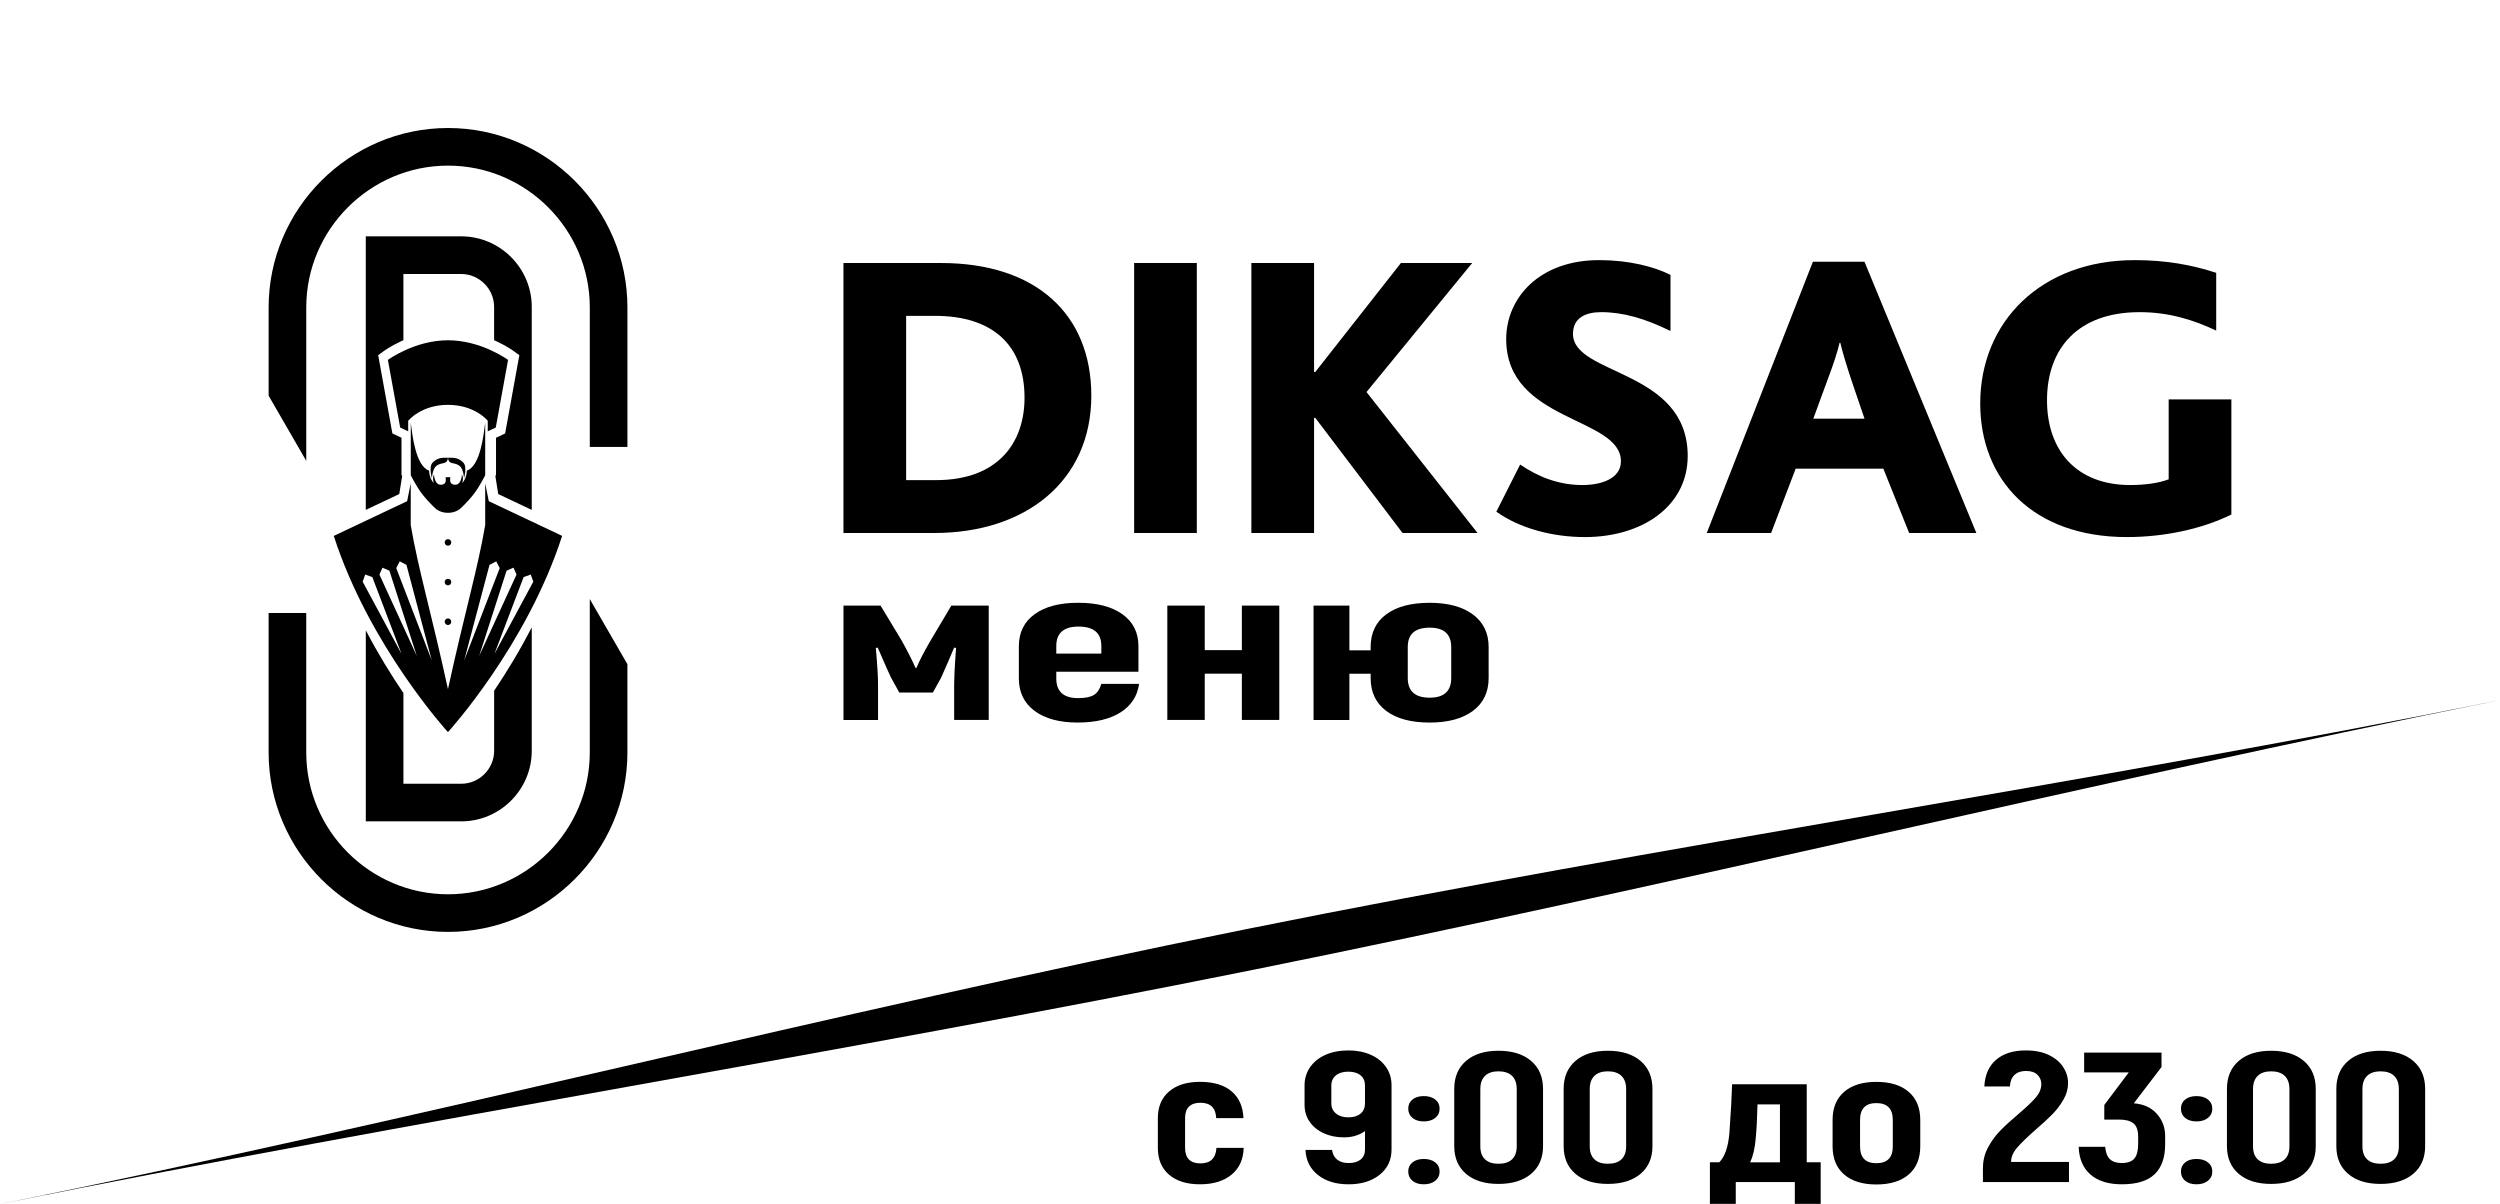
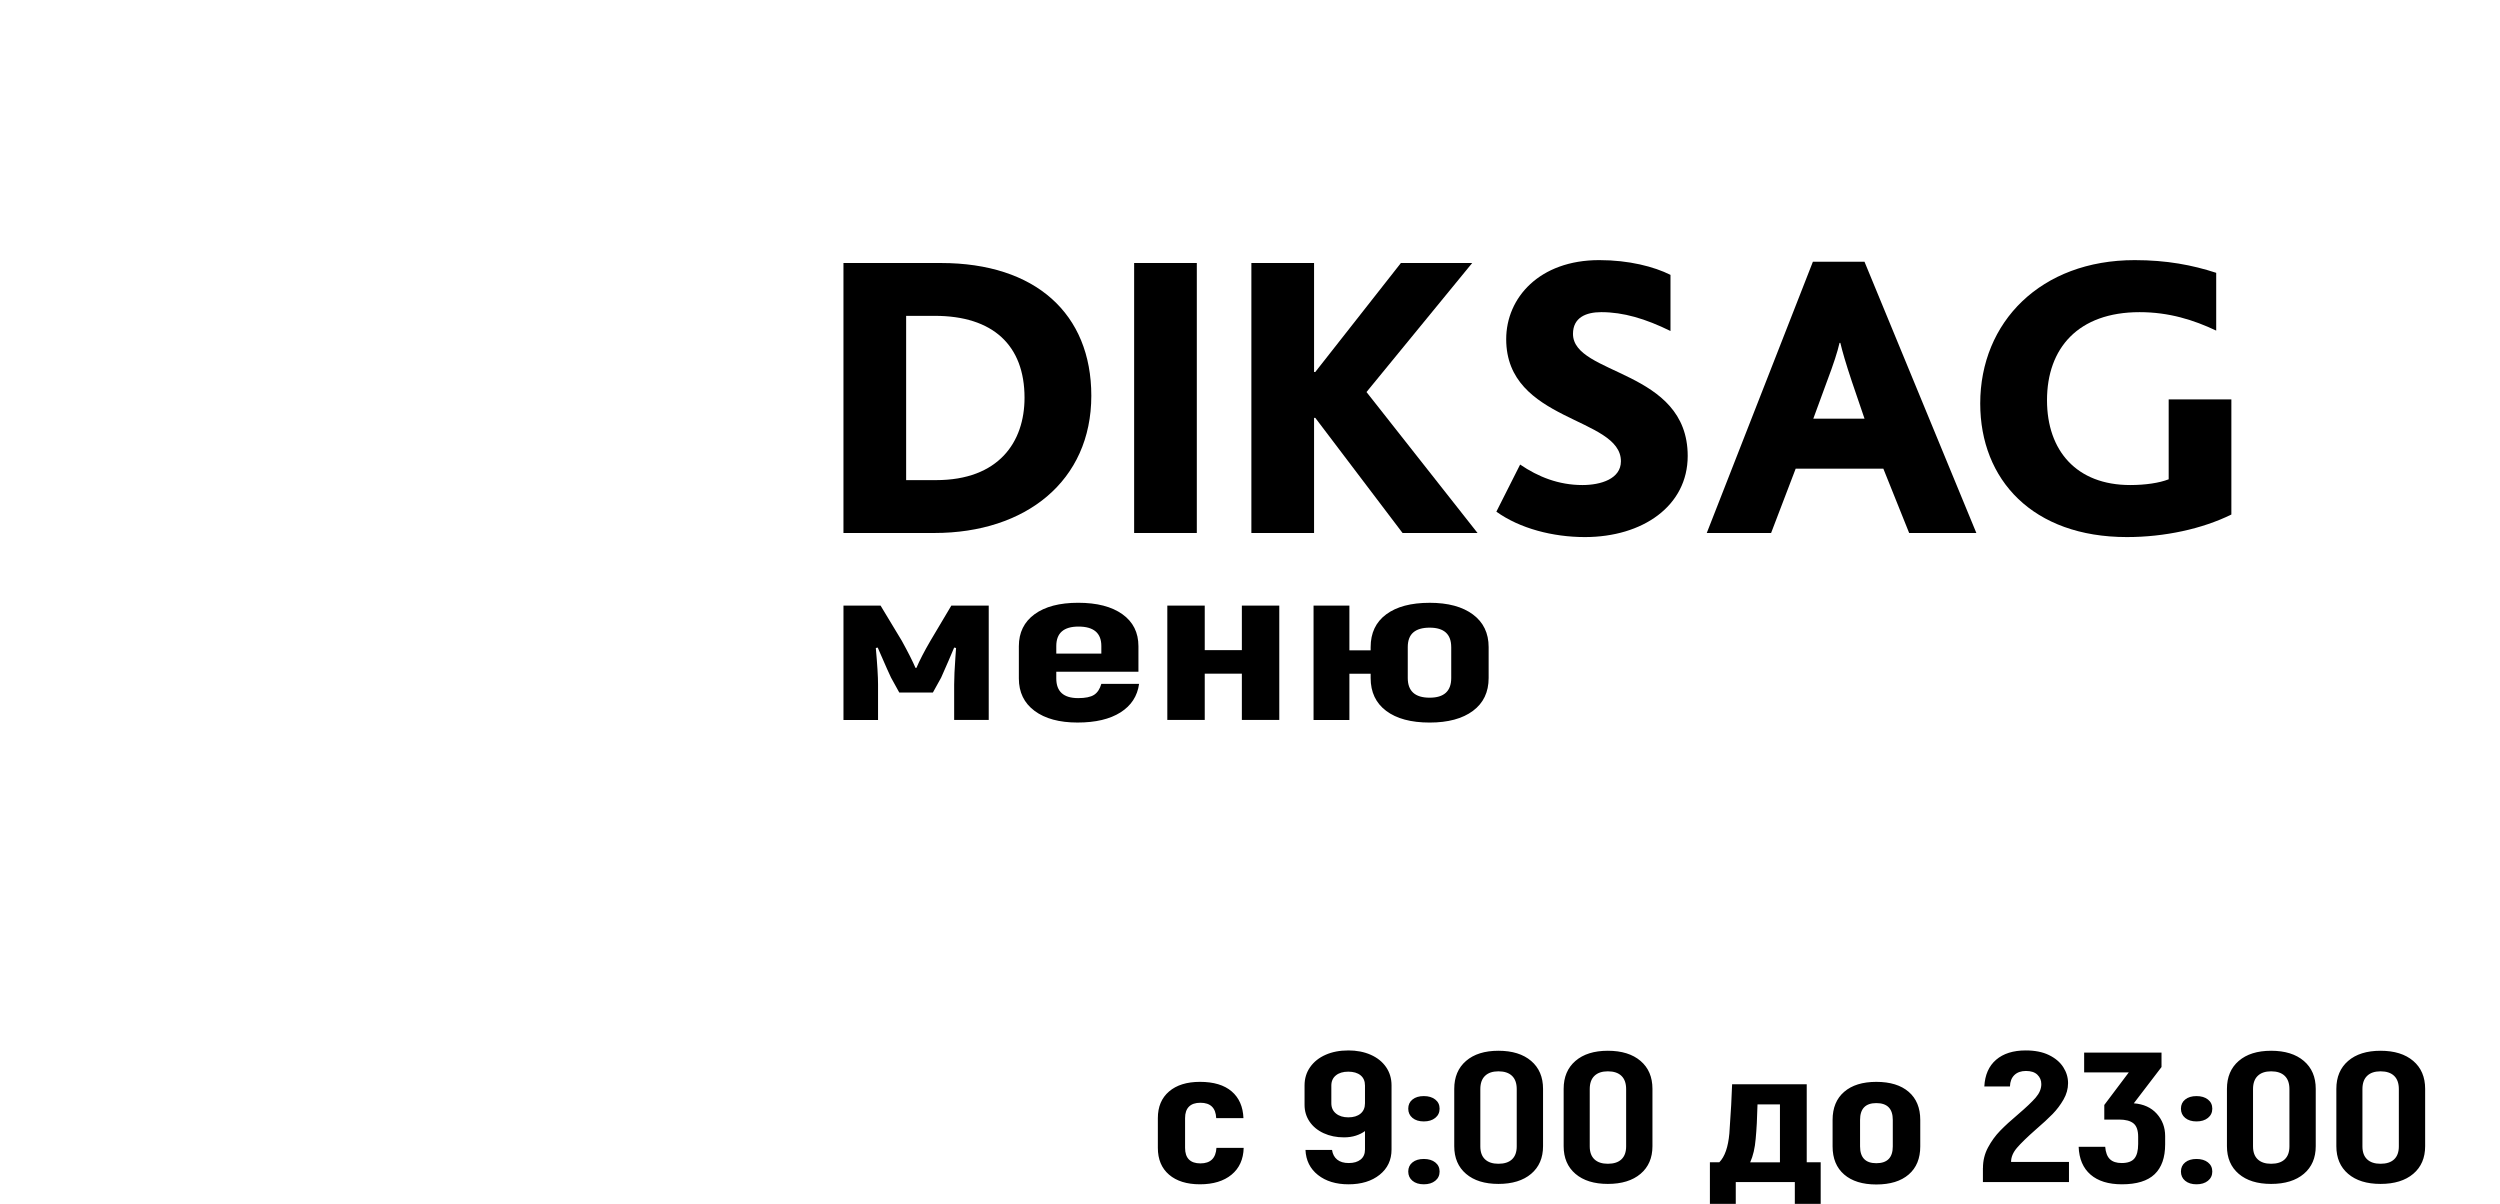
<svg xmlns="http://www.w3.org/2000/svg" xml:space="preserve" width="226.214mm" height="108.935mm" version="1.1" style="shape-rendering:geometricPrecision; text-rendering:geometricPrecision; image-rendering:optimizeQuality; fill-rule:evenodd; clip-rule:evenodd" viewBox="0 0 1708.1 822.55">
  <defs>
    <style type="text/css">  .fil1 {fill:black} .fil0 {fill:white} .fil2 {fill:black;fill-rule:nonzero}  </style>
  </defs>
  <g id="Слой_x0020_1">
    <polygon class="fil0" points="-0,0 1708.1,0 1708.1,822.55 -0,822.55 " />
-     <path class="fil1" d="M363.31 428.59l0 84.44c0,26.49 -21.67,48.16 -48.16,48.16l-65.22 0 0 -130.53c8.44,16.19 17.44,30.7 25.71,42.87l0 61.96 39.51 0c6.15,0 11.76,-2.53 15.84,-6.62 4.08,-4.08 6.62,-9.69 6.62,-15.84l0 -41.09c8.33,-12.36 17.33,-27.03 25.71,-43.35zm-113.38 -267.11l65.22 0c26.49,0 48.16,21.67 48.16,48.16l0 138.75 -22.89 -10.83 -1.95 -12.21 0.43 -1.01 0 -25.25 6.23 -2.92 9.71 -53.5 -3.76 -2.73c-0.03,-0.02 -4.63,-3.42 -12.18,-6.92l-1.3 -0.53 0 -22.82c0,-6.15 -2.53,-11.76 -6.62,-15.84 -4.08,-4.08 -9.69,-6.62 -15.84,-6.62l-39.51 0 0 45.27 -1.3 0.53c-7.55,3.5 -12.15,6.9 -12.18,6.92l-3.76 2.73 9.71 53.5 6.23 2.92 0 25.25 0.43 1.01 -1.95 12.21 -22.89 10.83 0 -186.9zm153.04 59.03l0 84.84 25.71 0 0 -84.84 0 -10.48c0,-67.41 -55.16,-122.57 -122.57,-122.57l0 0c-67.41,0 -122.57,55.16 -122.57,122.57l0 60.33 25.71 44.52 0 -104.86c0,-53.27 43.59,-96.86 96.86,-96.86l0 0c53.27,0 96.86,43.59 96.86,96.86l0 10.48zm-193.73 283.15l0 -84.84 -25.71 0 0 84.84 0 10.48c0,67.41 55.15,122.57 122.57,122.57l0 0c67.41,0 122.57,-55.16 122.57,-122.57l0 -60.33 -25.71 -44.52 0 104.86c0,53.27 -43.59,96.86 -96.86,96.86l0 0c-53.27,0 -96.86,-43.59 -96.86,-96.86l0 -10.48zm96.84 -108.21c1.24,0 2.25,1.01 2.25,2.25 0,1.24 -1.01,2.25 -2.25,2.25 -1.24,0 -2.25,-1.01 -2.25,-2.25 0,-1.24 1.01,-2.25 2.25,-2.25zm0 -27.09c1.24,0 2.25,1.01 2.25,2.25 0,1.24 -1.01,2.25 -2.25,2.25 -1.24,0 -2.25,-1.01 -2.25,-2.25 0,-1.24 1.01,-2.25 2.25,-2.25zm78.01 -2.21l-50.13 -23.73 -2.45 -12.26 0 28.61c-5.29,30.84 -13.87,59 -25.44,112.09 -11.57,-53.09 -20.14,-81.25 -25.44,-112.09l0 -28.61 -2.45 12.26 -50.13 23.73c24.32,75.34 78.01,134.07 78.01,134.07 0,0 53.69,-58.73 78.01,-134.07zm-134.55 26.39l4.86 1.76 20.01 52.6 -26.63 -49.49 1.76 -4.86zm11.78 -4.69l4.73 2.08 18.74 58.28 -25.55 -55.63 2.08 -4.73zm11.79 -4.3l4.59 2.37 17.31 65.32 -24.28 -63.1 2.37 -4.59zm89.51 8.99l-4.86 1.76 -20.01 52.6 26.63 -49.49 -1.76 -4.86zm-11.78 -4.7l-4.73 2.08 -18.74 58.28 25.55 -55.63 -2.08 -4.73zm-11.79 -4.29l-4.59 2.37 -17.31 65.32 24.28 -63.1 -2.37 -4.59zm-60.14 -88.86l0 -7.2c0,0 8.67,-10.89 27.17,-10.89 18.5,0 27.17,10.89 27.17,10.89l0 7.2 5.49 -2.58 8.39 -46.21c0,0 -18.18,-13.41 -41.05,-13.41 -22.87,0 -41.05,13.41 -41.05,13.41l8.39 46.21 5.49 2.58zm17.64 29.51c0.18,3.48 1.6,6.75 4.12,7 2.52,0.24 3.89,-1.28 3.88,-2.62l0 -2.55 1.53 0 1.53 0 0 2.55c-0.02,1.34 1.36,2.87 3.88,2.62 2.52,-0.24 3.94,-3.51 4.12,-7 0.84,1.66 0.86,2.94 0.29,5.98 2.25,-3.32 2.75,-4.73 3.14,-8.66 9.19,-3.14 11.48,-24.88 12.47,-32.72l0 35.84c0,0 -0.87,2.02 -4.77,8.53 -3.9,6.5 -10.98,13.15 -10.98,13.15 -2.5,2.78 -6.09,4.09 -9.68,4.04 -3.6,0.05 -7.18,-1.26 -9.68,-4.04 0,0 -7.08,-6.65 -10.98,-13.15 -3.9,-6.5 -4.77,-8.53 -4.77,-8.53l0 -35.84c0.99,7.84 3.28,29.58 12.47,32.72 0.39,3.94 0.89,5.34 3.14,8.66 -0.57,-3.04 -0.55,-4.31 0.29,-5.98zm9.51 -11.44c0,0 -0.02,2.26 -1.57,3.15 -1.55,0.89 -4.49,0.58 -6.79,2.82 -2.29,2.24 -2.58,7.98 -2.58,7.98 0,0 -2.31,-7.78 0.43,-10.58 2.74,-2.81 5.26,-3.6 10.5,-3.37zm0.04 0c0,0 0.02,2.26 1.57,3.15 1.55,0.89 4.49,0.58 6.79,2.82 2.29,2.24 2.58,7.98 2.58,7.98 0,0 2.31,-7.78 -0.43,-10.58 -2.74,-2.81 -5.26,-3.6 -10.5,-3.37zm-0.02 109.77c1.24,0 2.25,1.01 2.25,2.25 0,1.24 -1.01,2.25 -2.25,2.25 -1.24,0 -2.25,-1.01 -2.25,-2.25 0,-1.24 1.01,-2.25 2.25,-2.25z" />
    <g id="_105553215868128">
      <path class="fil2" d="M576.28 364.16l62.14 0c62.42,0 107.21,-35.55 107.21,-93.77 0,-55.98 -38.07,-90.69 -102.73,-90.69l-66.62 0 0 184.47zm42.83 -36.11l0 -112.25 19.59 0c39.75,0 61.3,20.15 61.3,55.98 0,30.23 -17.63,56.26 -60.46,56.26l-20.43 0z" />
      <polygon class="fil2" points="774.89,364.16 817.71,364.16 817.71,179.69 774.89,179.69 " />
      <polygon class="fil2" points="854.99,364.16 897.82,364.16 897.82,285.5 898.66,285.5 958.28,364.16 1009.51,364.16 933.65,267.86 1005.87,179.69 957.16,179.69 898.66,254.15 897.82,254.15 897.82,179.69 854.99,179.69 " />
      <path class="fil2" d="M1022.39 349.6c15.95,11.48 38.63,17.35 60.46,17.35 39.47,0 70.26,-21.27 70.26,-55.42 0,-59.34 -78.38,-54.86 -78.38,-83.42 0,-11.2 8.96,-14.84 19.31,-14.84 15.12,0 30.23,4.48 47.31,12.88l0 -38.35c-11.2,-5.6 -28.27,-10.08 -48.71,-10.08 -40.87,0 -63.54,25.75 -63.54,54.02 0,56.82 78.38,52.9 78.38,83.42 0,12.04 -13.72,16.24 -26.31,16.24 -16.24,0 -30.23,-5.6 -42.55,-14l-16.24 32.19z" />
      <path class="fil2" d="M1166.14 364.16l43.95 0 16.79 -43.95 59.9 0 17.63 43.95 45.91 0 -76.42 -185.31 -35.27 0 -72.5 185.31zm72.78 -78.1l9.24 -25.19c4.76,-12.6 7.28,-20.43 8.68,-26.59l0.56 0c1.4,5.88 3.64,13.72 7.84,26.31l8.68 25.47 -34.99 0z" />
      <path class="fil2" d="M1524.56 272.9l-42.83 0 0 54.58c-6.44,2.52 -15.96,3.92 -26.31,3.92 -36.67,0 -56.82,-23.51 -56.82,-57.94 0,-35.55 21.27,-60.18 63.26,-60.18 20.15,0 36.95,5.32 52.34,12.6l0 -39.47c-16.24,-5.32 -33.87,-8.68 -55.7,-8.68 -64.1,0 -105.53,42.27 -105.53,97.97 0,52.07 35.83,91.25 100.21,91.25 25.75,0 51.5,-5.6 71.38,-15.4l0 -78.66z" />
    </g>
-     <path class="fil2" d="M675.54 413.78l0 78.13 -23.62 0 0 -24.22c0,-4.53 0.29,-10.83 0.87,-18.9l0.43 -6.05 -1.3 -0.3c-2.17,5.22 -5.13,12.06 -8.89,20.53l-5.64 10.19 -22.97 0 -5.63 -10.19c-1.16,-2.36 -3.61,-7.88 -7.37,-16.54l-1.73 -3.99 -1.3 0.3c1.01,11.22 1.52,19.54 1.52,24.96l0 24.22 -23.62 0 0 -78.13 25.36 0 14.52 24.07c4.33,7.88 7.44,14.03 9.32,18.46l0.65 0c2.17,-5.12 5.35,-11.27 9.54,-18.46l14.3 -24.07 25.58 0zm102.73 53.46c-1.16,8.37 -5.38,14.87 -12.68,19.49 -7.3,4.63 -17.09,6.94 -29.37,6.94 -12.43,0 -22.22,-2.66 -29.37,-7.98 -7.15,-5.32 -10.73,-12.7 -10.73,-22.15l0 -22.01c0,-9.35 3.58,-16.64 10.73,-21.86 7.15,-5.22 17.09,-7.83 29.8,-7.83 12.86,0 22.94,2.61 30.23,7.83 7.3,5.22 10.94,12.5 10.94,21.86l0 17.43 -56.13 0 0 4.58c0,8.96 4.98,13.44 14.96,13.44 4.91,0 8.52,-0.74 10.84,-2.22 2.31,-1.48 3.97,-3.99 4.99,-7.53l25.79 0zm-41.4 -39.14c-10.11,0 -15.17,4.43 -15.17,13.29l0 5.17 30.78 0 0 -5.17c0,-8.86 -5.2,-13.29 -15.61,-13.29zm137.19 -14.33l0 78.13 -25.57 0 0 -31.61 -25.36 0 0 31.61 -25.57 0 0 -78.13 25.57 0 0 30.42 25.36 0 0 -30.42 25.57 0zm102.73 -1.92c12.57,0 22.43,2.66 29.58,7.98 7.15,5.32 10.73,12.75 10.73,22.3l0 21.12c0,9.65 -3.58,17.13 -10.73,22.45 -7.15,5.32 -17.01,7.98 -29.58,7.98 -12.72,0 -22.61,-2.66 -29.69,-7.98 -7.08,-5.32 -10.62,-12.8 -10.62,-22.45l0 -2.95 -14.52 0 0 31.61 -24.49 0 0 -78.13 24.49 0 0 30.57 14.52 0 0 -2.22c0,-9.65 3.54,-17.11 10.62,-22.37 7.08,-5.27 16.98,-7.9 29.69,-7.9zm14.74 30.28c0,-8.86 -4.91,-13.29 -14.74,-13.29 -4.91,0 -8.63,1.08 -11.16,3.25 -2.53,2.17 -3.79,5.51 -3.79,10.04l0 21.12c0,8.96 4.98,13.44 14.96,13.44 9.82,0 14.74,-4.48 14.74,-13.44l0 -21.12z" />
-     <path class="fil1" d="M1708.1 478.32c-281.93,56.83 -569.46,127.37 -851.39,184.2 -287.29,57.91 -568.98,102.12 -856.27,160.03 283.83,-57.21 566.87,-130.44 850.7,-187.66 285.39,-57.53 571.58,-99.04 856.96,-156.57z" />
+     <path class="fil2" d="M675.54 413.78l0 78.13 -23.62 0 0 -24.22c0,-4.53 0.29,-10.83 0.87,-18.9l0.43 -6.05 -1.3 -0.3c-2.17,5.22 -5.13,12.06 -8.89,20.53l-5.64 10.19 -22.97 0 -5.63 -10.19c-1.16,-2.36 -3.61,-7.88 -7.37,-16.54l-1.73 -3.99 -1.3 0.3c1.01,11.22 1.52,19.54 1.52,24.96l0 24.22 -23.62 0 0 -78.13 25.36 0 14.52 24.07c4.33,7.88 7.44,14.03 9.32,18.46l0.65 0c2.17,-5.12 5.35,-11.27 9.54,-18.46l14.3 -24.07 25.58 0zm102.73 53.46c-1.16,8.37 -5.38,14.87 -12.68,19.49 -7.3,4.63 -17.09,6.94 -29.37,6.94 -12.43,0 -22.22,-2.66 -29.37,-7.98 -7.15,-5.32 -10.73,-12.7 -10.73,-22.15l0 -22.01c0,-9.35 3.58,-16.64 10.73,-21.86 7.15,-5.22 17.09,-7.83 29.8,-7.83 12.86,0 22.94,2.61 30.23,7.83 7.3,5.22 10.94,12.5 10.94,21.86l0 17.43 -56.13 0 0 4.58c0,8.96 4.98,13.44 14.96,13.44 4.91,0 8.52,-0.74 10.84,-2.22 2.31,-1.48 3.97,-3.99 4.99,-7.53zm-41.4 -39.14c-10.11,0 -15.17,4.43 -15.17,13.29l0 5.17 30.78 0 0 -5.17c0,-8.86 -5.2,-13.29 -15.61,-13.29zm137.19 -14.33l0 78.13 -25.57 0 0 -31.61 -25.36 0 0 31.61 -25.57 0 0 -78.13 25.57 0 0 30.42 25.36 0 0 -30.42 25.57 0zm102.73 -1.92c12.57,0 22.43,2.66 29.58,7.98 7.15,5.32 10.73,12.75 10.73,22.3l0 21.12c0,9.65 -3.58,17.13 -10.73,22.45 -7.15,5.32 -17.01,7.98 -29.58,7.98 -12.72,0 -22.61,-2.66 -29.69,-7.98 -7.08,-5.32 -10.62,-12.8 -10.62,-22.45l0 -2.95 -14.52 0 0 31.61 -24.49 0 0 -78.13 24.49 0 0 30.57 14.52 0 0 -2.22c0,-9.65 3.54,-17.11 10.62,-22.37 7.08,-5.27 16.98,-7.9 29.69,-7.9zm14.74 30.28c0,-8.86 -4.91,-13.29 -14.74,-13.29 -4.91,0 -8.63,1.08 -11.16,3.25 -2.53,2.17 -3.79,5.51 -3.79,10.04l0 21.12c0,8.96 4.98,13.44 14.96,13.44 9.82,0 14.74,-4.48 14.74,-13.44l0 -21.12z" />
    <path class="fil2" d="M819.86 809.16c-8.97,0 -16,-2.19 -21.11,-6.57 -5.11,-4.38 -7.66,-10.49 -7.66,-18.32l0 -20.34c0,-7.75 2.55,-13.81 7.66,-18.19 5.11,-4.38 12.15,-6.57 21.11,-6.57 9.38,0 16.6,2.17 21.66,6.51 5.06,4.34 7.74,10.42 8.05,18.26l-18.61 0c-0.31,-6.99 -3.91,-10.49 -10.79,-10.49 -3.44,0 -6.05,0.88 -7.82,2.65 -1.77,1.77 -2.66,4.38 -2.66,7.83l0 20.34c0,3.54 0.89,6.19 2.66,7.96 1.77,1.77 4.38,2.65 7.82,2.65 6.88,0 10.53,-3.54 10.95,-10.61l18.61 0c-0.21,7.83 -2.97,13.94 -8.29,18.32 -5.32,4.38 -12.51,6.57 -21.58,6.57zm101.33 -91.47c5.73,0 10.84,0.99 15.33,2.97 4.48,1.98 7.98,4.78 10.48,8.4 2.5,3.62 3.75,7.79 3.75,12.51l0 43.84c0,7.16 -2.71,12.91 -8.13,17.25 -5.42,4.34 -12.51,6.51 -21.27,6.51 -8.55,0 -15.51,-2.13 -20.88,-6.38 -5.37,-4.25 -8.21,-9.96 -8.52,-17.12l18.14 0c0.42,2.86 1.59,5.07 3.52,6.63 1.93,1.56 4.56,2.34 7.9,2.34 3.44,0 6.15,-0.8 8.13,-2.4 1.98,-1.6 2.97,-3.87 2.97,-6.82l0 -12.63c-1.67,1.26 -3.73,2.3 -6.18,3.1 -2.45,0.8 -5.19,1.2 -8.21,1.2 -5.11,0 -9.72,-0.95 -13.84,-2.84 -4.12,-1.9 -7.32,-4.53 -9.62,-7.9 -2.29,-3.37 -3.44,-7.2 -3.44,-11.5l0 -13.27c0,-4.72 1.28,-8.89 3.83,-12.51 2.55,-3.62 6.07,-6.42 10.56,-8.4 4.48,-1.98 9.64,-2.97 15.48,-2.97zm0 45.73c3.55,0 6.33,-0.84 8.37,-2.53 2.03,-1.68 3.05,-4.04 3.05,-7.08l0 -12.13c0,-3.03 -1.02,-5.37 -3.05,-7.01 -2.03,-1.64 -4.82,-2.46 -8.37,-2.46 -3.54,0 -6.36,0.84 -8.44,2.53 -2.08,1.68 -3.13,4 -3.13,6.95l0 12.13c0,2.95 1.07,5.29 3.21,7.01 2.14,1.73 4.93,2.59 8.37,2.59zm51.61 45.74c-3.23,0 -5.81,-0.8 -7.74,-2.4 -1.93,-1.6 -2.89,-3.71 -2.89,-6.32 0,-2.61 0.96,-4.7 2.89,-6.25 1.93,-1.56 4.51,-2.34 7.74,-2.34 3.23,0 5.84,0.78 7.82,2.34 1.98,1.56 2.97,3.64 2.97,6.25 0,2.61 -0.99,4.72 -2.97,6.32 -1.98,1.6 -4.59,2.4 -7.82,2.4zm0 -42.96c-3.23,0 -5.81,-0.8 -7.74,-2.4 -1.93,-1.6 -2.89,-3.71 -2.89,-6.32 0,-2.61 0.96,-4.7 2.89,-6.25 1.93,-1.56 4.51,-2.34 7.74,-2.34 3.23,0 5.84,0.78 7.82,2.34 1.98,1.56 2.97,3.64 2.97,6.25 0,2.61 -0.99,4.72 -2.97,6.32 -1.98,1.6 -4.59,2.4 -7.82,2.4zm50.98 42.7c-9.38,0 -16.76,-2.29 -22.13,-6.89 -5.37,-4.59 -8.05,-10.89 -8.05,-18.89l0 -39.17c0,-8.09 2.68,-14.44 8.05,-19.08 5.37,-4.63 12.74,-6.95 22.13,-6.95 9.49,0 16.94,2.32 22.36,6.95 5.42,4.63 8.13,10.99 8.13,19.08l0 39.17c0,8 -2.71,14.3 -8.13,18.89 -5.42,4.59 -12.88,6.89 -22.36,6.89zm0 -13.77c4.07,0 7.17,-1.01 9.3,-3.03 2.14,-2.02 3.21,-4.97 3.21,-8.84l0 -39.16c0,-3.96 -1.07,-6.97 -3.21,-9.03 -2.14,-2.06 -5.24,-3.1 -9.3,-3.1 -3.96,0 -7.01,1.03 -9.15,3.1 -2.14,2.06 -3.21,5.07 -3.21,9.03l0 39.16c0,3.88 1.07,6.82 3.21,8.84 2.14,2.02 5.19,3.03 9.15,3.03zm74.75 13.77c-9.38,0 -16.76,-2.29 -22.13,-6.89 -5.37,-4.59 -8.05,-10.89 -8.05,-18.89l0 -39.17c0,-8.09 2.68,-14.44 8.05,-19.08 5.37,-4.63 12.75,-6.95 22.13,-6.95 9.49,0 16.94,2.32 22.36,6.95 5.42,4.63 8.13,10.99 8.13,19.08l0 39.17c0,8 -2.71,14.3 -8.13,18.89 -5.42,4.59 -12.87,6.89 -22.36,6.89zm0 -13.77c4.07,0 7.17,-1.01 9.3,-3.03 2.14,-2.02 3.21,-4.97 3.21,-8.84l0 -39.16c0,-3.96 -1.07,-6.97 -3.21,-9.03 -2.14,-2.06 -5.24,-3.1 -9.3,-3.1 -3.96,0 -7.01,1.03 -9.15,3.1 -2.14,2.06 -3.21,5.07 -3.21,9.03l0 39.16c0,3.88 1.07,6.82 3.21,8.84 2.14,2.02 5.19,3.03 9.15,3.03zm69.75 -1.01l6.41 0c3.75,-3.79 6.05,-10.36 6.88,-19.71 1.04,-14.74 1.67,-25.94 1.88,-33.61l50.98 0 0 53.32 9.54 0 0 28.43 -17.67 0 0 -14.91 -40.35 0 0 14.91 -17.67 0 0 -28.43zm47.85 0l0 -39.54 -15.33 0c-0.21,9.18 -0.63,17.01 -1.25,23.5 -0.52,6.32 -1.77,11.67 -3.75,16.05l20.33 0zm65.84 15.16c-9.38,0 -16.71,-2.27 -21.97,-6.82 -5.26,-4.55 -7.9,-10.95 -7.9,-19.2l0 -18.07c0,-8.25 2.63,-14.66 7.9,-19.2 5.27,-4.55 12.59,-6.82 21.97,-6.82 9.49,0 16.86,2.27 22.13,6.82 5.26,4.55 7.9,10.95 7.9,19.2l0 18.07c0,8.25 -2.63,14.66 -7.9,19.2 -5.26,4.55 -12.64,6.82 -22.13,6.82zm0 -14.53c7.51,0 11.26,-3.83 11.26,-11.5l0 -18.07c0,-7.66 -3.75,-11.5 -11.26,-11.5 -7.4,0 -11.1,3.83 -11.1,11.5l0 18.07c0,7.66 3.7,11.5 11.1,11.5zm72.87 3.29c0,-5.05 1.15,-9.73 3.44,-14.02 2.29,-4.29 5.06,-8.11 8.29,-11.43 3.23,-3.33 7.35,-7.1 12.35,-11.31 5.42,-4.63 9.41,-8.42 11.96,-11.37 2.55,-2.95 3.83,-6.02 3.83,-9.22 0,-2.53 -0.89,-4.65 -2.66,-6.38 -1.77,-1.73 -4.38,-2.59 -7.82,-2.59 -3.34,0 -5.97,0.93 -7.9,2.78 -1.93,1.85 -2.95,4.46 -3.05,7.83l-17.51 0c0.42,-7.92 3.1,-14 8.05,-18.26 4.95,-4.25 11.7,-6.38 20.25,-6.38 6.26,0 11.55,1.05 15.87,3.16 4.33,2.11 7.58,4.86 9.77,8.27 2.19,3.41 3.28,7.05 3.28,10.93 0,3.87 -1.04,7.62 -3.13,11.24 -2.09,3.62 -4.56,6.91 -7.43,9.85 -2.87,2.95 -6.7,6.49 -11.49,10.61 -5.84,5.14 -10.11,9.29 -12.82,12.44 -2.71,3.16 -4.07,6.38 -4.07,9.67l39.56 0 0 13.77 -58.8 0 0 -9.6zm103.05 -44.22c6.67,0.51 11.91,2.89 15.72,7.14 3.8,4.25 5.71,9.33 5.71,15.22l0 5.69c0,9.01 -2.4,15.81 -7.19,20.4 -4.8,4.59 -12.25,6.89 -22.36,6.89 -9.17,0 -16.32,-2.21 -21.42,-6.63 -5.11,-4.42 -7.82,-10.76 -8.13,-19.01l18.14 0c0.31,3.87 1.38,6.7 3.21,8.46 1.82,1.77 4.51,2.65 8.05,2.65 4.07,0 6.96,-1.03 8.68,-3.1 1.72,-2.06 2.58,-5.37 2.58,-9.92l0 -4.93c0,-4.38 -1.07,-7.43 -3.21,-9.16 -2.14,-1.73 -5.39,-2.59 -9.77,-2.59l-10.16 0 0 -9.98 16.73 -22.24 -30.49 0 0 -13.52 52.86 0 0 9.85 -18.92 24.76zm42.85 55.34c-3.23,0 -5.81,-0.8 -7.74,-2.4 -1.93,-1.6 -2.89,-3.71 -2.89,-6.32 0,-2.61 0.96,-4.7 2.89,-6.25 1.93,-1.56 4.51,-2.34 7.74,-2.34 3.23,0 5.84,0.78 7.82,2.34 1.98,1.56 2.97,3.64 2.97,6.25 0,2.61 -0.99,4.72 -2.97,6.32 -1.98,1.6 -4.59,2.4 -7.82,2.4zm0 -42.96c-3.23,0 -5.81,-0.8 -7.74,-2.4 -1.93,-1.6 -2.89,-3.71 -2.89,-6.32 0,-2.61 0.96,-4.7 2.89,-6.25 1.93,-1.56 4.51,-2.34 7.74,-2.34 3.23,0 5.84,0.78 7.82,2.34 1.98,1.56 2.97,3.64 2.97,6.25 0,2.61 -0.99,4.72 -2.97,6.32 -1.98,1.6 -4.59,2.4 -7.82,2.4zm50.98 42.7c-9.38,0 -16.76,-2.29 -22.13,-6.89 -5.37,-4.59 -8.05,-10.89 -8.05,-18.89l0 -39.17c0,-8.09 2.68,-14.44 8.05,-19.08 5.37,-4.63 12.74,-6.95 22.13,-6.95 9.49,0 16.94,2.32 22.36,6.95 5.42,4.63 8.13,10.99 8.13,19.08l0 39.17c0,8 -2.71,14.3 -8.13,18.89 -5.42,4.59 -12.88,6.89 -22.36,6.89zm0 -13.77c4.07,0 7.17,-1.01 9.3,-3.03 2.14,-2.02 3.21,-4.97 3.21,-8.84l0 -39.16c0,-3.96 -1.07,-6.97 -3.21,-9.03 -2.14,-2.06 -5.24,-3.1 -9.3,-3.1 -3.96,0 -7.01,1.03 -9.15,3.1 -2.14,2.06 -3.21,5.07 -3.21,9.03l0 39.16c0,3.88 1.07,6.82 3.21,8.84 2.14,2.02 5.19,3.03 9.15,3.03zm74.75 13.77c-9.38,0 -16.76,-2.29 -22.13,-6.89 -5.37,-4.59 -8.05,-10.89 -8.05,-18.89l0 -39.17c0,-8.09 2.68,-14.44 8.05,-19.08 5.37,-4.63 12.74,-6.95 22.13,-6.95 9.49,0 16.94,2.32 22.36,6.95 5.42,4.63 8.13,10.99 8.13,19.08l0 39.17c0,8 -2.71,14.3 -8.13,18.89 -5.42,4.59 -12.88,6.89 -22.36,6.89zm0 -13.77c4.07,0 7.17,-1.01 9.31,-3.03 2.14,-2.02 3.21,-4.97 3.21,-8.84l0 -39.16c0,-3.96 -1.07,-6.97 -3.21,-9.03 -2.14,-2.06 -5.24,-3.1 -9.31,-3.1 -3.96,0 -7.01,1.03 -9.15,3.1 -2.14,2.06 -3.21,5.07 -3.21,9.03l0 39.16c0,3.88 1.07,6.82 3.21,8.84 2.14,2.02 5.19,3.03 9.15,3.03z" />
  </g>
</svg>